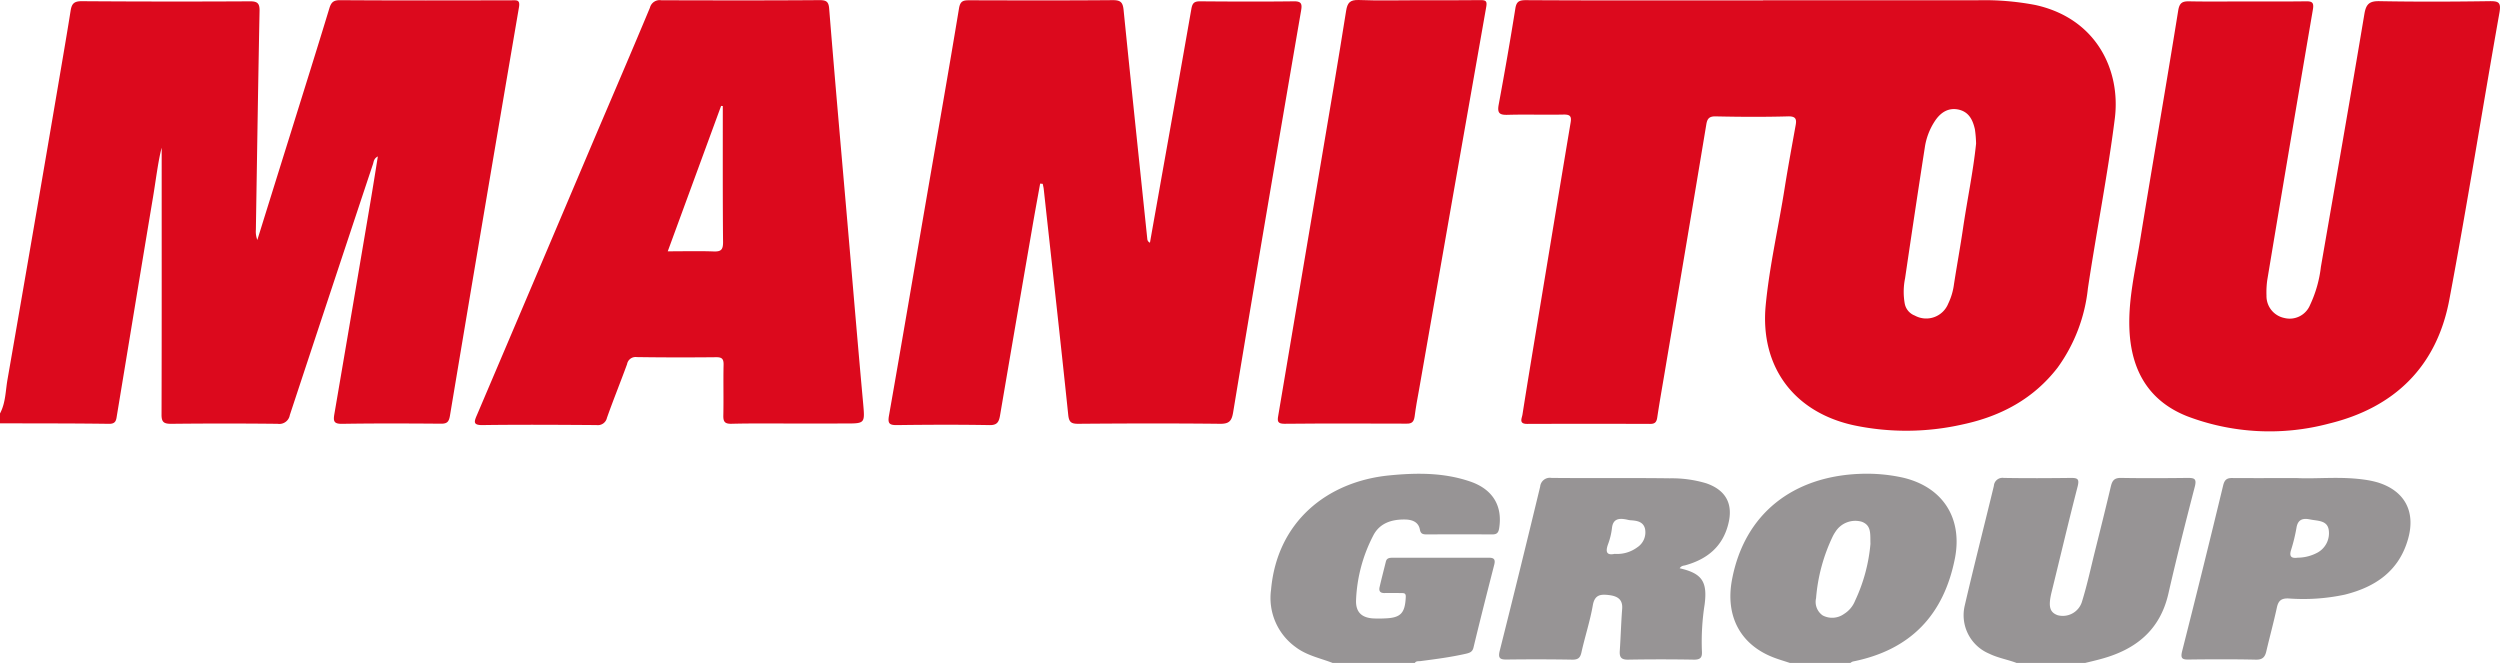
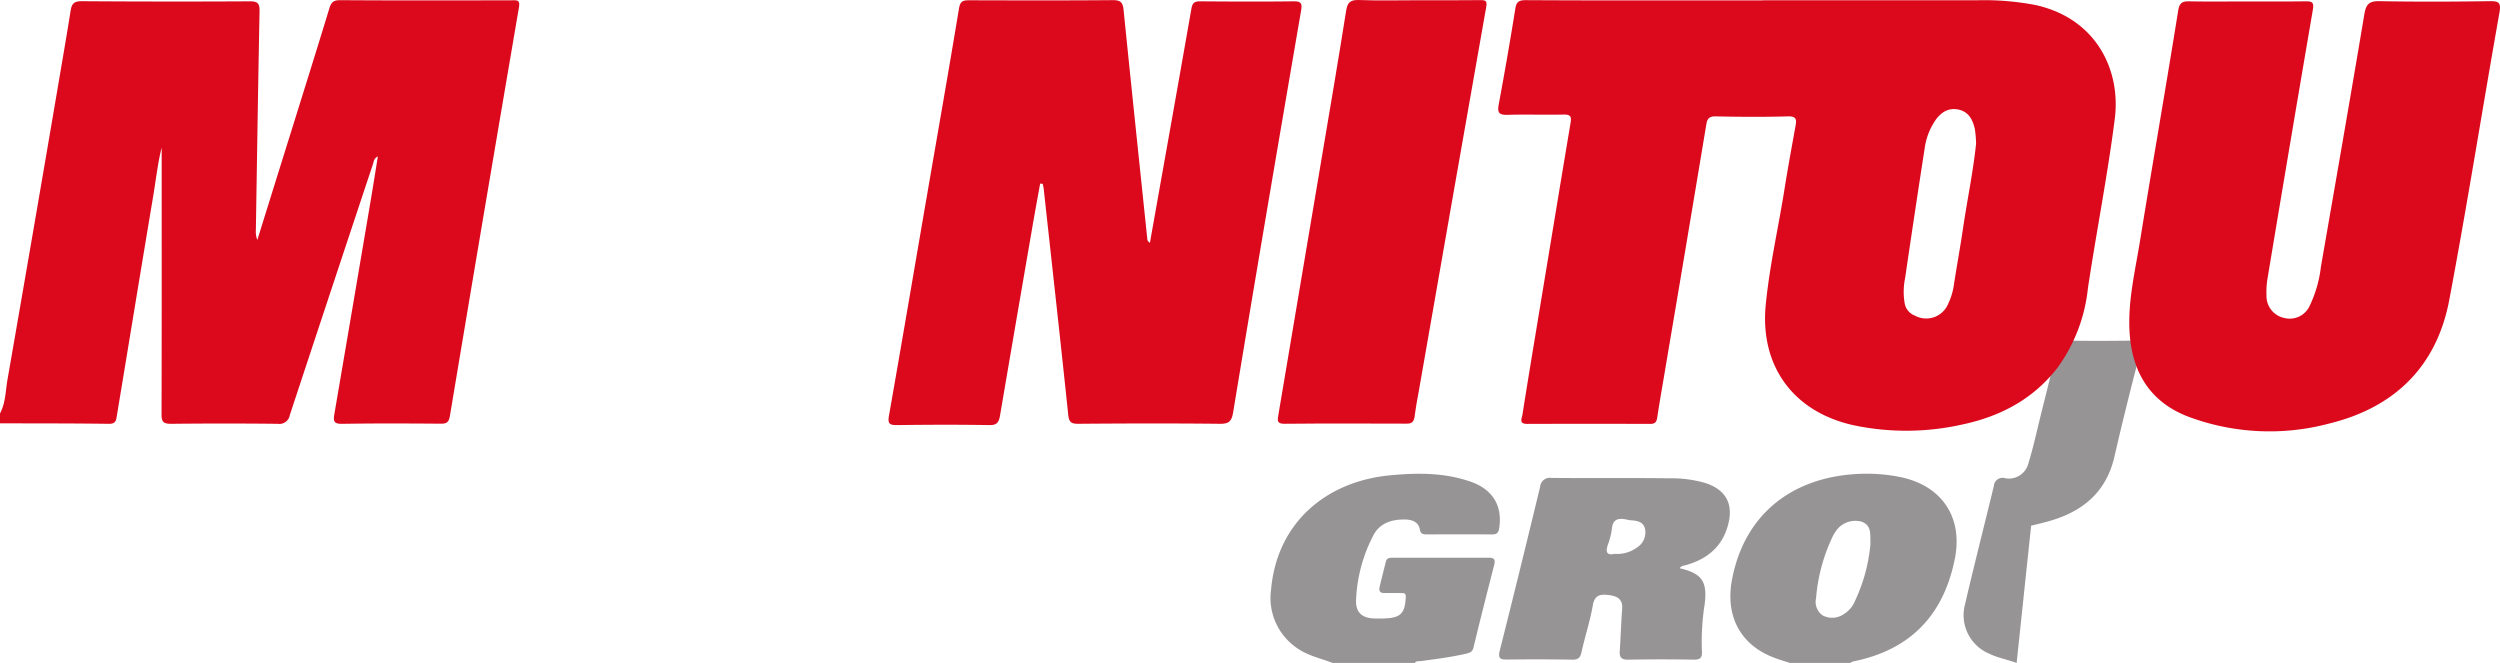
<svg xmlns="http://www.w3.org/2000/svg" width="381.673" height="101.211" viewBox="0 0 381.673 101.211">
  <g id="Group_171" data-name="Group 171" transform="translate(0 0)">
    <path id="Path_499" data-name="Path 499" d="M1126.691,572.163c.878-1.636.838-3.493,1.157-5.25q4.042-23.205,7.985-46.412c.558-3.273,1.115-6.527,1.635-9.8.161-1.018.46-1.477,1.657-1.477q12.849.09,25.653.02c1.237-.02,1.576.3,1.538,1.557-.22,11.1-.381,22.2-.561,33.3a3.619,3.619,0,0,0,.222,1.577q2.572-8.264,5.15-16.509c1.956-6.288,3.933-12.556,5.848-18.865.28-.918.637-1.237,1.617-1.237,8.743.06,17.486.04,26.249.02.72,0,1.28-.119,1.081,1.058q-5.331,31.17-10.542,62.381c-.159.938-.459,1.217-1.4,1.2-5.009-.04-10.041-.06-15.051.02-1.238.021-1.377-.379-1.2-1.437q2.781-16.26,5.529-32.5c.379-2.235.738-4.491,1.119-6.887-.619.32-.619.779-.74,1.158q-6.376,19.164-12.7,38.328a1.623,1.623,0,0,1-1.857,1.337c-5.409-.059-10.838-.059-16.249,0-1.137,0-1.495-.26-1.477-1.457.039-13.793.02-27.567.02-40.7-.578,2.176-.9,5.13-1.4,8.024-1.837,10.979-3.633,21.978-5.452,32.958-.1.679-.2,1.177-1.157,1.177-5.568-.079-11.118-.059-16.687-.079Z" transform="translate(-1126.691 -509.041)" fill="#dc091d" />
-     <path id="Path_500" data-name="Path 500" d="M1149.814,540.965c-1.377-.519-2.857-.759-4.191-1.418a6.364,6.364,0,0,1-3.734-7.326c1.417-6.108,2.973-12.176,4.45-18.284a1.318,1.318,0,0,1,1.52-1.219c3.433.06,6.846.041,10.281,0,1,0,1.256.18,1,1.259-1.4,5.41-2.675,10.859-4.012,16.268-.5,2.117-.261,3,.957,3.435a3.062,3.062,0,0,0,3.732-2.157c.758-2.456,1.3-4.971,1.918-7.467.839-3.353,1.677-6.707,2.473-10.08.22-.9.561-1.278,1.577-1.259,3.375.06,6.768.041,10.141,0,1,0,1.4.1,1.1,1.3-1.419,5.471-2.8,10.92-4.052,16.409-1.279,5.529-4.953,8.464-10.161,9.9-.857.24-1.718.44-2.557.64Z" transform="translate(-841.937 -439.754)" fill="#979495" />
+     <path id="Path_500" data-name="Path 500" d="M1149.814,540.965c-1.377-.519-2.857-.759-4.191-1.418a6.364,6.364,0,0,1-3.734-7.326c1.417-6.108,2.973-12.176,4.45-18.284a1.318,1.318,0,0,1,1.52-1.219a3.062,3.062,0,0,0,3.732-2.157c.758-2.456,1.3-4.971,1.918-7.467.839-3.353,1.677-6.707,2.473-10.08.22-.9.561-1.278,1.577-1.259,3.375.06,6.768.041,10.141,0,1,0,1.4.1,1.1,1.3-1.419,5.471-2.8,10.92-4.052,16.409-1.279,5.529-4.953,8.464-10.161,9.9-.857.24-1.718.44-2.557.64Z" transform="translate(-841.937 -439.754)" fill="#979495" />
    <path id="Path_501" data-name="Path 501" d="M1145.867,541.566c-1.918-.74-3.974-1.138-5.671-2.436a9.238,9.238,0,0,1-3.733-8.743c.919-10.381,8.543-16.49,17.986-17.447,4.232-.42,8.423-.459,12.5.958,3.413,1.2,4.89,3.753,4.332,7.147-.119.7-.4.9-1.056.9-3.333-.019-6.649-.019-9.981,0-.561,0-.939-.06-1.058-.738-.222-1.217-1.258-1.517-2.238-1.538-2.056-.039-3.933.54-4.909,2.5a23.331,23.331,0,0,0-2.6,9.822c-.061,1.778.819,2.655,2.576,2.776a17.824,17.824,0,0,0,1.8,0c2.435-.08,3.1-.779,3.214-3.254.038-.66-.32-.6-.7-.619-.858,0-1.7-.019-2.534,0-.68.021-.9-.319-.76-.917.3-1.3.641-2.6.96-3.893.139-.56.6-.579,1.058-.579h14.611c.8-.021,1.079.219.879,1.038-1.079,4.212-2.157,8.444-3.175,12.675-.159.659-.558.8-1.137.938-2.276.519-4.572.819-6.888,1.119-.338.059-.718-.06-.937.3Z" transform="translate(-942.412 -440.355)" fill="#979495" />
    <path id="Path_502" data-name="Path 502" d="M1149.005,541.571c-.839-.281-1.677-.519-2.5-.838-5.07-1.957-7.366-6.309-6.348-11.818,1.9-10.219,9.423-15.81,19.482-16.209a25.62,25.62,0,0,1,6.648.579c6.07,1.437,9.084,6.167,7.925,12.256-1.7,8.723-6.807,14.054-15.589,15.81a1.052,1.052,0,0,0-.379.221Zm12.3-18.146c-.058-1.5.2-2.855-1.338-3.414a3.583,3.583,0,0,0-4.011,1.538,6.111,6.111,0,0,0-.38.638,26.725,26.725,0,0,0-2.576,9.5,2.512,2.512,0,0,0,1.018,2.634,3.1,3.1,0,0,0,3.234-.219,4.193,4.193,0,0,0,1.7-2.017A25.546,25.546,0,0,0,1161.3,523.425Z" transform="translate(-875.743 -440.36)" fill="#979495" />
    <path id="Path_503" data-name="Path 503" d="M1178.583,509.083h32.658a41.512,41.512,0,0,1,8.9.719c9.3,2.036,13.075,9.921,12.137,17.346-1.1,8.683-2.814,17.287-4.111,25.952a25.045,25.045,0,0,1-4.613,12.056c-3.691,4.791-8.7,7.446-14.512,8.683a38.869,38.869,0,0,1-16.55.141c-9.182-1.977-14.391-8.943-13.514-18.306.579-6.069,1.976-12.018,2.915-18.026.5-3.133,1.079-6.248,1.637-9.362.2-1,.119-1.516-1.157-1.477-3.673.1-7.367.08-11.039,0-.98-.02-1.278.36-1.418,1.218q-2.994,18.026-6.048,36.031c-.48,2.935-1.018,5.869-1.457,8.8-.119.68-.4.9-1.057.9q-9.4-.031-18.805,0c-1.318,0-.777-.879-.7-1.438.78-4.99,1.617-9.961,2.437-14.952,1.636-9.861,3.253-19.723,4.91-29.6.18-1-.1-1.257-1.1-1.237-2.834.06-5.668-.04-8.5.04-1.258.04-1.618-.259-1.378-1.557.9-4.852,1.756-9.742,2.536-14.632.159-1.059.538-1.318,1.6-1.318,10.042.06,20.082.04,30.124.04h6.109Zm32.516,21.879a17.565,17.565,0,0,0-.178-2.176c-.319-1.417-.9-2.655-2.494-3.014-1.479-.32-2.738.339-3.714,1.9a9.944,9.944,0,0,0-1.439,3.872c-1.037,6.667-2.034,13.315-3.014,19.982a10.328,10.328,0,0,0-.058,3.833,2.437,2.437,0,0,0,1.534,1.856,3.619,3.619,0,0,0,5.11-1.817,9.6,9.6,0,0,0,.88-2.974c.439-2.835.957-5.649,1.377-8.5C1209.742,539.565,1210.66,535.253,1211.1,530.962Z" transform="translate(-909.413 -509.041)" fill="#dc091d" />
    <path id="Path_504" data-name="Path 504" d="M1156.631,537.07c-.419,2.336-.858,4.691-1.258,7.046q-2.455,14.193-4.871,28.387c-.18,1.038-.5,1.477-1.675,1.436-4.673-.079-9.344-.06-14.015,0-1.2.021-1.477-.238-1.257-1.456,1.975-11.219,3.872-22.438,5.808-33.657,1.639-9.522,3.314-19.023,4.891-28.565.2-1.1.68-1.178,1.576-1.178,7.306.02,14.614.041,21.919-.02,1.177,0,1.5.359,1.618,1.457,1.177,11.7,2.415,23.376,3.63,35.054a.655.655,0,0,0,.4.519c.538-3.094,1.1-6.167,1.637-9.243q2.367-13.233,4.691-26.489c.161-.878.46-1.118,1.319-1.118,4.771.04,9.542.06,14.313,0,1.2-.02,1.276.44,1.116,1.4q-2.634,15.3-5.229,30.6-2.607,15.36-5.151,30.762c-.22,1.317-.619,1.757-2.016,1.736-7.205-.079-14.432-.059-21.637,0-1.058,0-1.4-.239-1.52-1.357-1.2-11.518-2.494-23.057-3.752-34.575-.038-.239-.1-.478-.139-.7Z" transform="translate(-997.833 -509.041)" fill="#dc091d" />
    <path id="Path_505" data-name="Path 505" d="M1160.828,509.113c3.015,0,6.048.02,9.081-.02.979-.02,1.279.18,1.1,1.238q-3.534,20.66-6.967,41.3a13.627,13.627,0,0,0-.12,2.374,3.41,3.41,0,0,0,2.734,3.434,3.356,3.356,0,0,0,3.913-1.976,18.653,18.653,0,0,0,1.659-5.829c2.233-12.875,4.49-25.751,6.647-38.647.259-1.517.8-1.956,2.354-1.916,5.57.1,11.138.08,16.688,0,1.377-.02,1.857.12,1.577,1.717-2.6,14.632-4.91,29.3-7.667,43.9-1.915,10.142-8.343,16.43-18.343,18.866a35.338,35.338,0,0,1-21.681-1.119c-5.589-2.216-8.324-6.587-8.763-12.515-.358-4.911.839-9.642,1.6-14.413,1.9-11.7,3.933-23.356,5.808-35.034.2-1.2.68-1.4,1.718-1.377C1155.06,509.153,1157.933,509.113,1160.828,509.113Z" transform="translate(-817.899 -508.891)" fill="#dc091d" />
-     <path id="Path_506" data-name="Path 506" d="M1179.025,573.7c-3.172,0-6.367-.041-9.54.039-1.018.021-1.258-.319-1.238-1.277.058-2.576-.02-5.151.039-7.726.019-.939-.278-1.178-1.2-1.158-4.014.04-8.046.04-12.057-.02a1.322,1.322,0,0,0-1.478,1.078c-1,2.735-2.1,5.45-3.074,8.2a1.421,1.421,0,0,1-1.6,1.1c-5.77-.04-11.537-.079-17.307,0-1.6.041-1.377-.519-.92-1.577q9.015-21.169,17.986-42.34c2.816-6.608,5.653-13.2,8.406-19.8a1.529,1.529,0,0,1,1.738-1.138c8.043.02,16.089.041,24.154-.02,1.076,0,1.4.259,1.476,1.357.818,10.181,1.718,20.341,2.6,30.5.859,9.881,1.675,19.743,2.575,29.624.28,3.174.338,3.155-2.8,3.155Zm-19.263-26.291c2.476,0,4.752-.06,7.028.02,1.1.04,1.416-.26,1.416-1.4-.058-6.488-.04-12.956-.04-19.443v-1.357l-.258-.02Z" transform="translate(-1057.817 -509.041)" fill="#dc091d" />
    <path id="Path_507" data-name="Path 507" d="M1157.907,509.1c3.175,0,6.348.02,9.543-.02.8,0,.976.18.837,1q-5.149,29.165-10.24,58.35c-.26,1.4-.518,2.814-.7,4.231-.119.779-.4,1.1-1.238,1.078-6.209-.019-12.416-.04-18.645.02-1.079,0-1.079-.439-.937-1.236q3.322-19.764,6.666-39.526c1.258-7.425,2.516-14.831,3.693-22.257.2-1.257.579-1.716,1.936-1.677C1151.839,509.184,1154.873,509.1,1157.907,509.1Z" transform="translate(-941.38 -509.062)" fill="#dc091d" />
    <path id="Path_508" data-name="Path 508" d="M1165.726,526.512c3.433.779,4.252,2.056,3.814,5.509a36.685,36.685,0,0,0-.419,7.106c.058.9-.119,1.337-1.18,1.337-3.372-.06-6.766-.06-10.14,0-1.038,0-1.276-.419-1.218-1.337.142-2.116.2-4.251.361-6.368.139-1.537-.76-2-2.017-2.156-1.215-.139-2.157-.1-2.453,1.518-.419,2.434-1.2,4.791-1.738,7.205-.18.838-.5,1.138-1.377,1.138-3.333-.06-6.666-.06-9.98-.019-1.061.019-1.419-.18-1.119-1.357,2.1-8.325,4.151-16.688,6.167-25.033a1.486,1.486,0,0,1,1.736-1.338c6.01.06,12.019-.019,18.047.06a18.32,18.32,0,0,1,5.568.759c3.014,1.038,4.171,3.174,3.353,6.288-.877,3.414-3.234,5.309-6.527,6.228C1166.325,526.132,1166.006,526.094,1165.726,526.512Zm-9.943-2.2a5.184,5.184,0,0,0,3.476-1,2.732,2.732,0,0,0,1.177-2.834c-.278-1.118-1.278-1.238-2.254-1.3-.242-.021-.48-.1-.74-.14-1.117-.2-1.917.019-2.054,1.357a10.475,10.475,0,0,1-.6,2.455C1154.387,523.977,1154.548,524.575,1155.783,524.316Z" transform="translate(-909.293 -439.754)" fill="#979495" />
-     <path id="Path_509" data-name="Path 509" d="M1160.942,512.741c2.975.159,6.668-.281,10.319.238a14.47,14.47,0,0,1,2.038.419c4.111,1.259,5.83,4.393,4.691,8.545-1.357,4.95-4.971,7.426-9.7,8.6a30.286,30.286,0,0,1-8.585.578c-1.137-.039-1.557.38-1.776,1.418-.48,2.215-1.078,4.411-1.6,6.627-.2.878-.561,1.317-1.579,1.3-3.435-.079-6.868-.06-10.3-.019-1.016.019-1.238-.221-.978-1.278q3.207-12.636,6.269-25.332c.218-.859.579-1.119,1.418-1.1C1154.194,512.76,1157.228,512.741,1160.942,512.741Zm.159,12.157a6.477,6.477,0,0,0,3.113-.819,3.376,3.376,0,0,0,1.637-3.433c-.219-1.378-1.515-1.358-2.576-1.538l-.439-.08c-1.038-.18-1.7.12-1.9,1.258a25.7,25.7,0,0,1-.839,3.453C1159.785,524.757,1160.184,525.017,1161.1,524.9Z" transform="translate(-810.327 -439.756)" fill="#979495" />
  </g>
</svg>